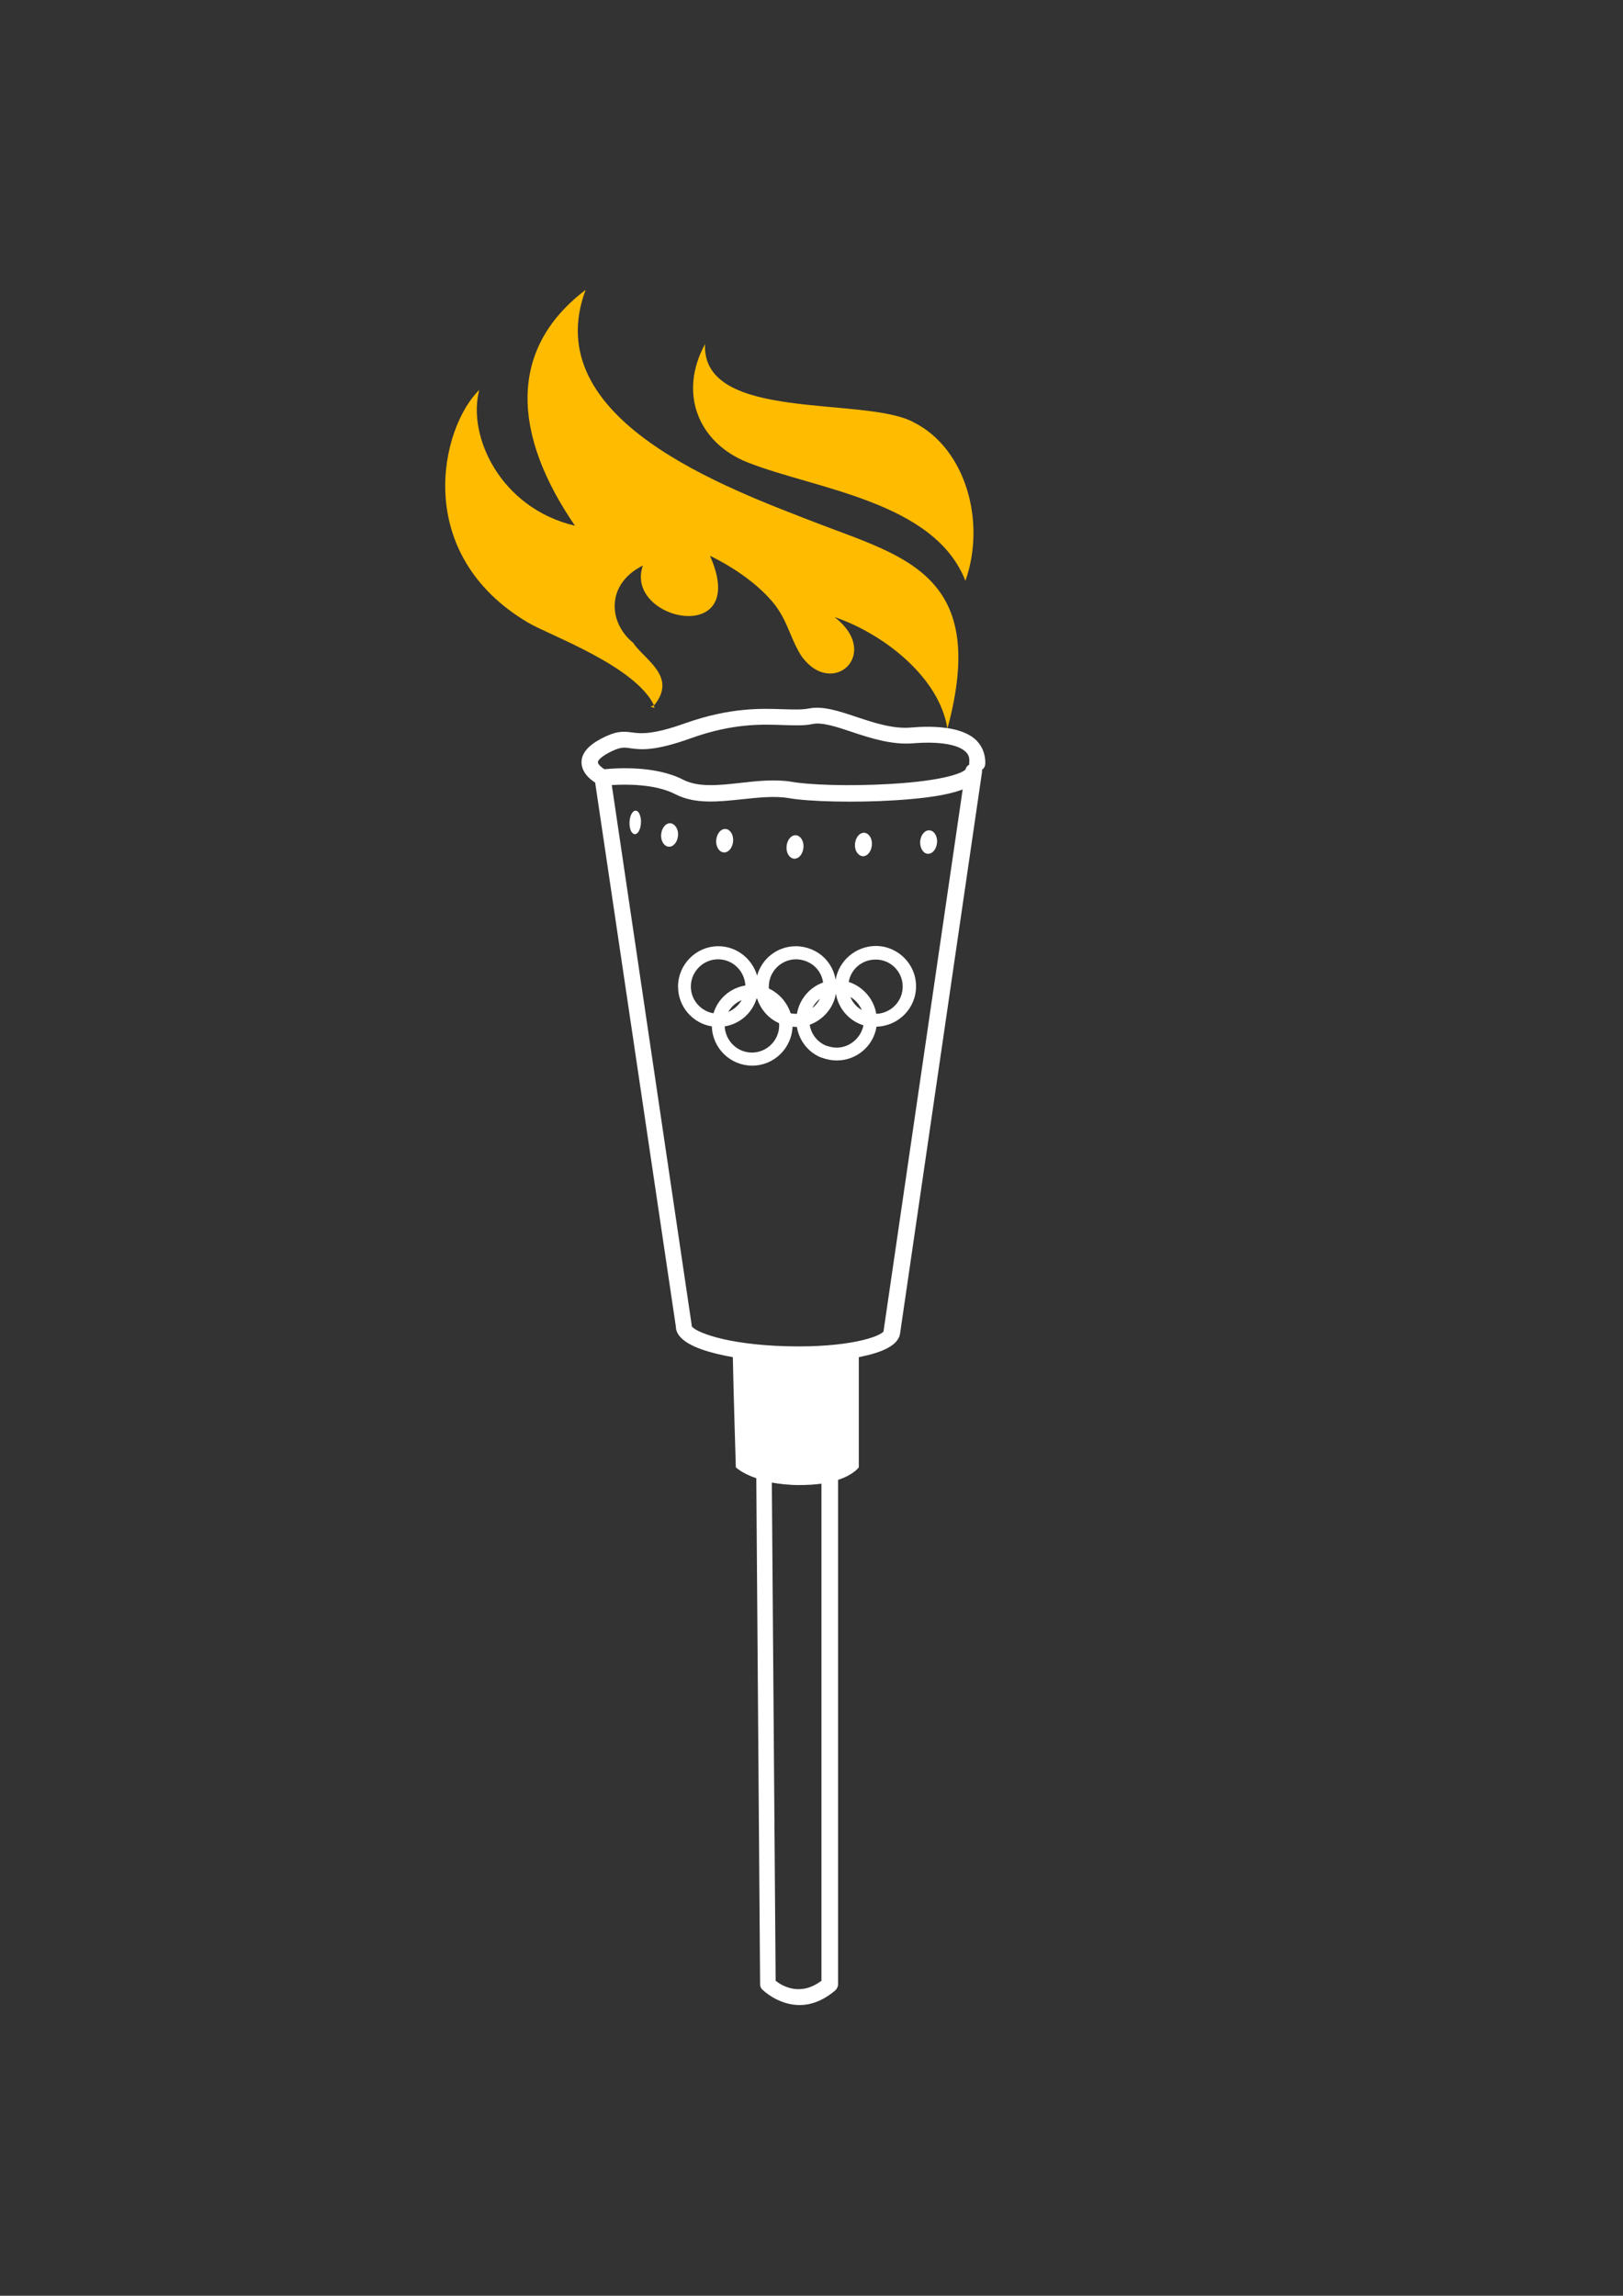
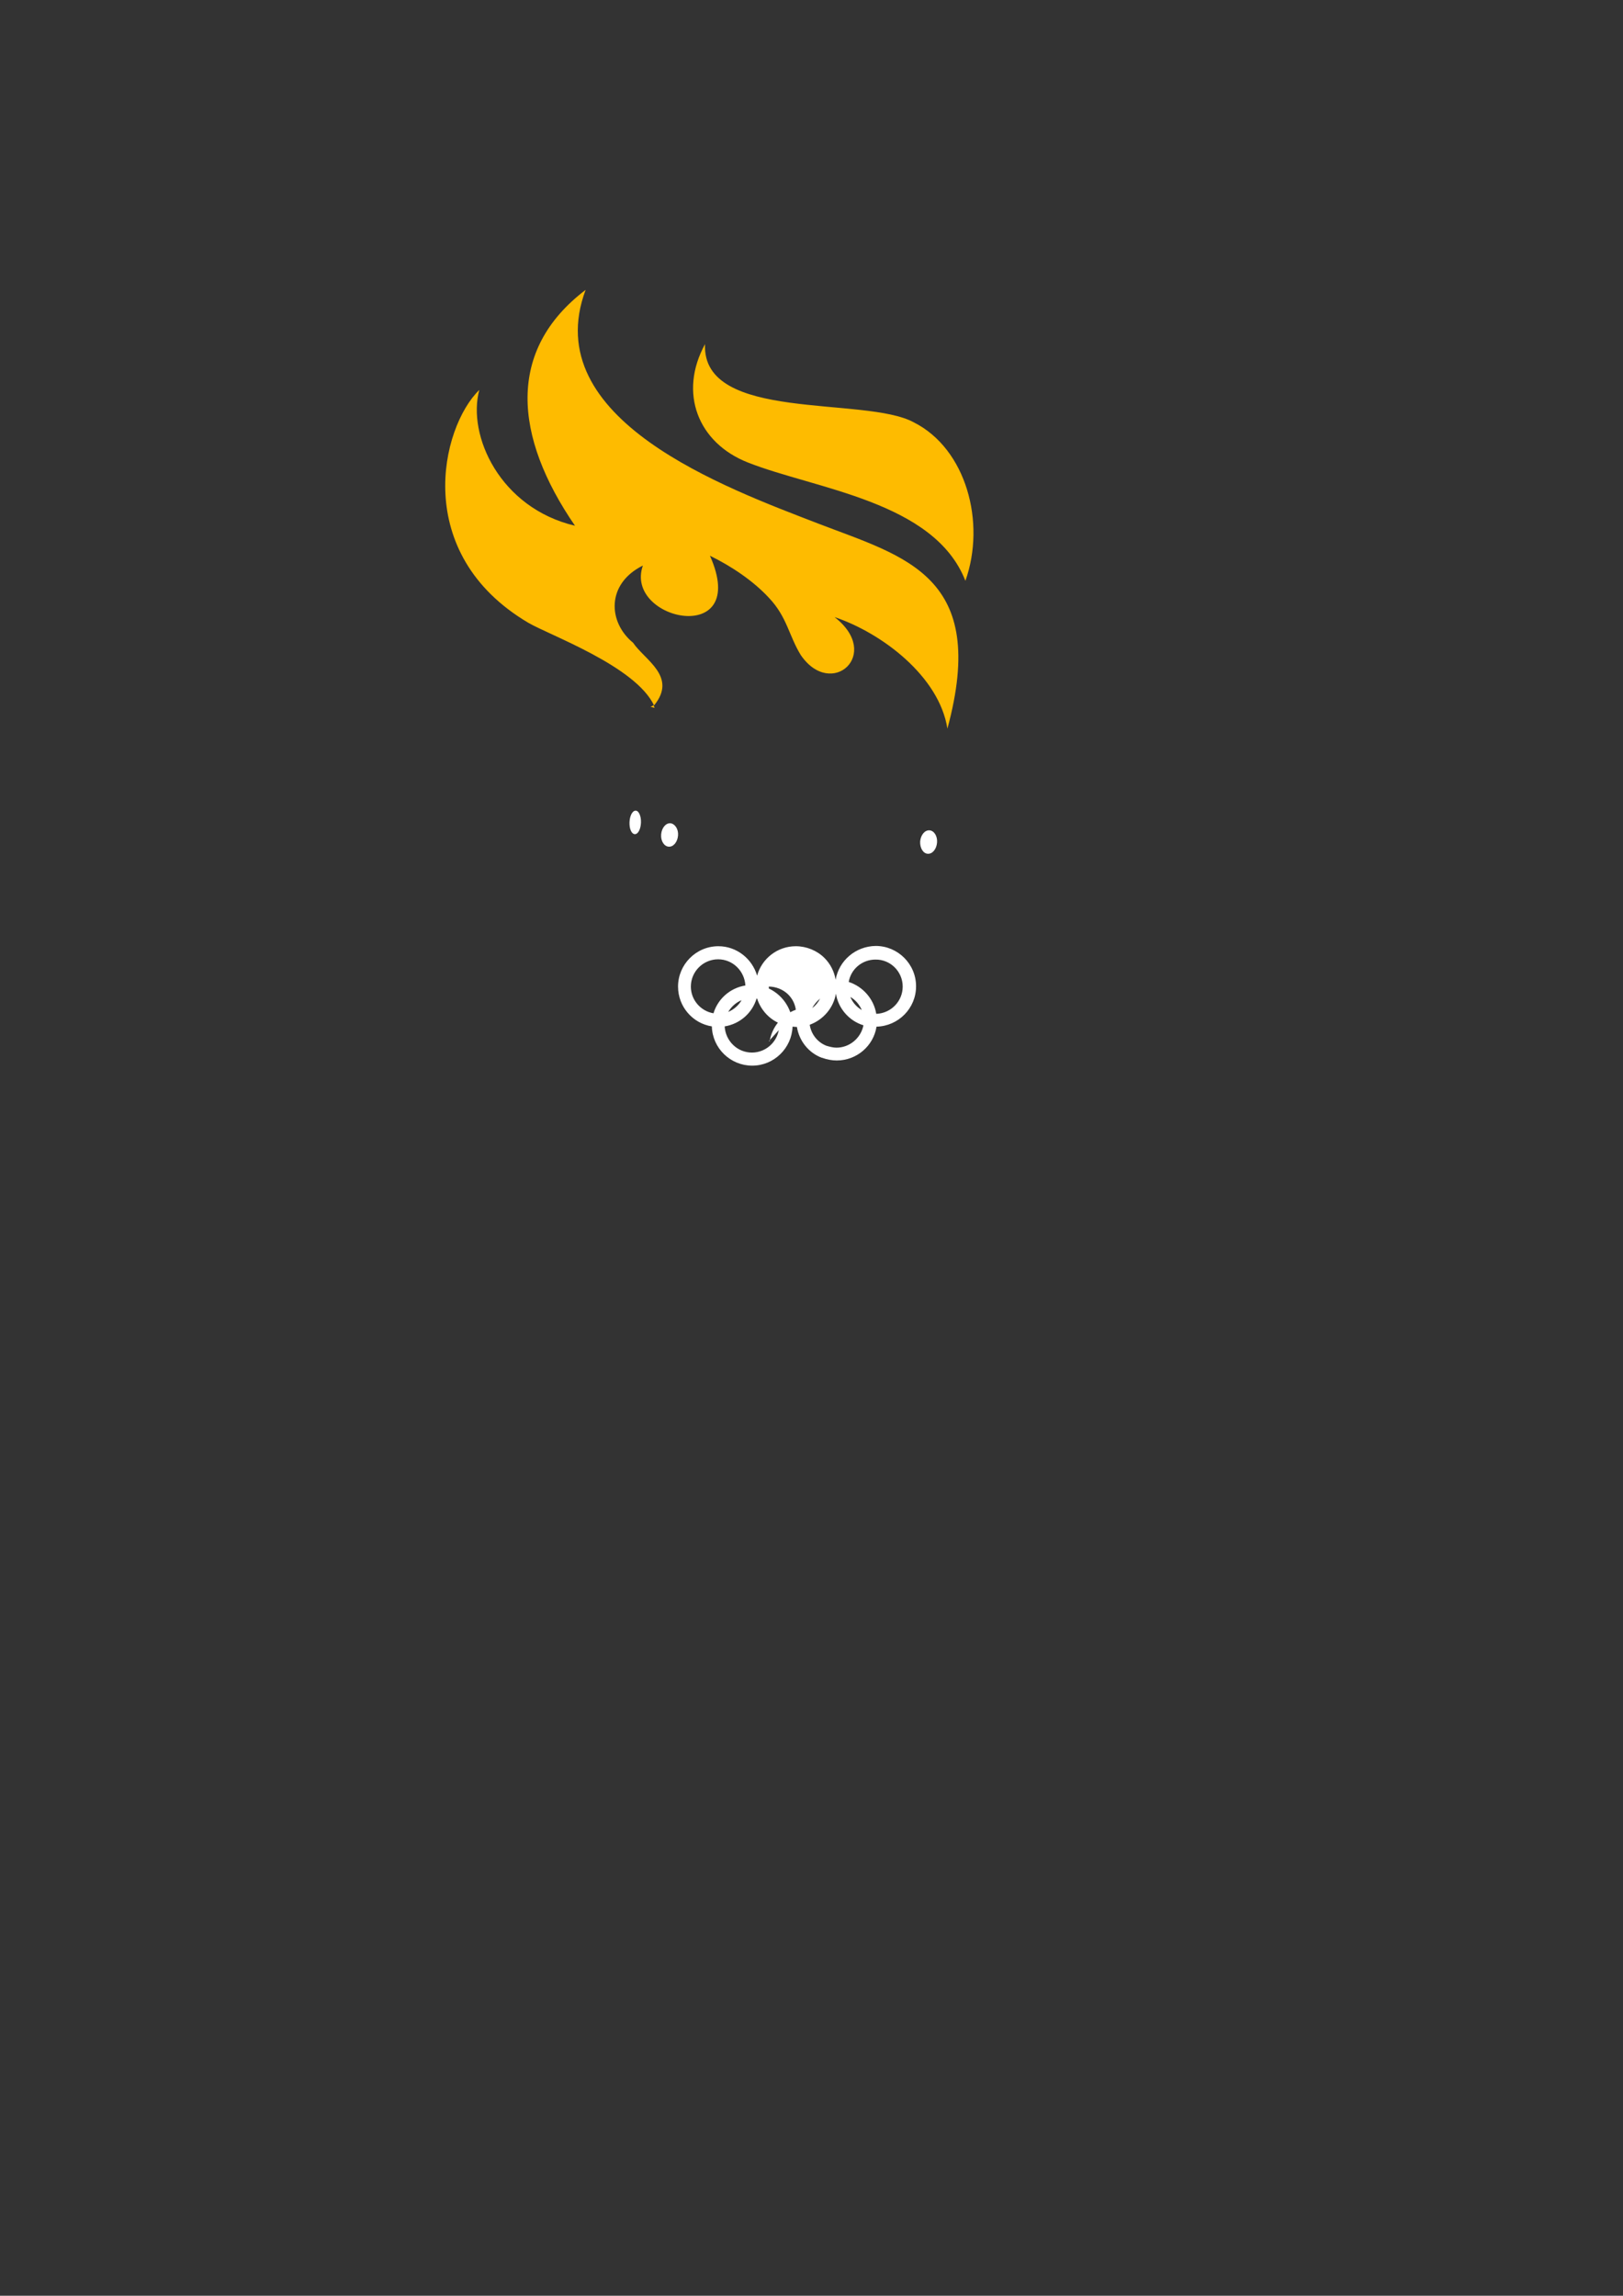
<svg xmlns="http://www.w3.org/2000/svg" version="1.1" id="Livello_1" x="0px" y="0px" viewBox="0 0 595.3 841.9" style="enable-background:new 0 0 595.3 841.9;" xml:space="preserve">
  <rect x="0" y="0" width="595.3" height="841.9" fill="#333333" stroke="none" />
  <style type="text/css">
	.st0{fill:#FEBB00;}
	.st1{fill:#FFFFFF;}
</style>
  <path class="st0" d="M238.6,259.2l1.5,0.4c-0.1-0.3-0.3-0.7-0.4-1C239.4,258.8,239,259.1,238.6,259.2L238.6,259.2z M274.3,169.6  c24.8,9.8,68.4,14.2,79.8,43.4c7.6-21.4,0.3-48.4-18.9-58.1c-17.8-9.8-77.9,0.1-76.6-28.7C248.8,144.1,256,162.4,274.3,169.6  L274.3,169.6z M175.8,143c-4.5,16.7,7.6,43.3,35.1,49.8c-22.5-32.8-25.2-64.4,3.9-86.5C197,153.9,266.5,179,300.1,192  c32,12.3,62.6,19.1,47.4,75.2c-3-19.2-24.1-35.1-41.4-40.9c17.6,13.6-1.2,30.3-12.4,13.9c-4.4-7.2-5-13.9-11.6-20.9  c-5.8-6.3-13.9-11.7-21.7-15.5c15,33.7-31.7,23.9-24.6,3.6c-13.5,6.7-12.8,20.8-3.6,28.3c4.2,6.3,16.4,12.4,7.7,23  c-6.8-14.4-38.2-25.7-46.1-30.3C150.8,203,161.7,156.7,175.8,143L175.8,143z" />
  <g>
-     <path class="st1" d="M358.3,271.7c-5.1-5.3-16-5.6-24.2-4.9c-6.5,0.6-13.7-1.8-20-3.9c-6.3-2.1-12.3-4.1-17.3-3.1   c-2.5,0.5-5.5,0.4-9.3,0.3c-8.3-0.3-19.6-0.7-36.1,5.1c-12.3,4.4-16.5,3.8-19.6,3.4c-3.6-0.5-6.1-0.5-11.7,2.5   c-4.6,2.5-6.9,5.4-6.8,8.6c0.1,3.6,3.1,6.1,5,7.3l29.6,199.5c0,1.1,0.4,2.5,1.8,4c3.2,3.4,10.6,5.7,19.1,7.2   c0.2,11.6,1.1,40.4,1.1,40.4s2.2,2.2,7.5,4l1.4,185.6c0,0.8,0.3,1.5,0.9,2c0.1,0.1,5.7,5.6,13.6,5.6c3.9,0,8.4-1.4,13.1-5.4   c0.6-0.6,1-1.4,1-2.2v-185c5.8-1.9,7.6-4.6,7.6-4.6v-40.4c0.5-0.1,0.9-0.2,1.4-0.3c9-1.9,13.5-4.8,13.8-8.8l30-205.5   c0-0.3,0-0.6,0-0.8c0.7-0.5,1.1-1.2,1.2-2.1C361.5,277,360.5,274,358.3,271.7z M301.4,726.3c-7.8,6-14.5,2-16.9,0.1l-1.4-182.7   c2.9,0.5,6.2,0.9,10.1,0.9c3.1,0,5.8-0.2,8.1-0.5V726.3z M324.1,488c0,0.1,0,0.1,0,0.2c-1.1,1.9-12.7,6.1-35.5,5.5   c-22.7-0.6-33.9-5.4-34.9-7.4c0-0.1,0-0.3,0-0.4l-29.3-198c5.1-0.3,15.9-0.5,23.4,3.4c7.2,3.7,15.9,2.7,24.4,1.8   c5.9-0.6,11.9-1.3,17.2-0.4c7.4,1.3,24.3,1.7,38.6,0.8c11.7-0.7,19.9-2,25.1-4L324.1,488z M354.2,282.1c-0.7,1.1-7,4.2-27.8,5.4   c-15.1,0.9-30.1,0.3-36-0.8c-6.1-1-12.6-0.3-18.8,0.4c-8,0.9-15.5,1.7-21.1-1.2c-10.3-5.3-24.9-4.2-28.8-3.8   c-1.1-0.7-2.4-1.8-2.4-2.6c0-0.5,0.8-1.7,3.7-3.3c4.3-2.3,5.7-2.2,8.2-1.8c3.7,0.5,8.7,1.2,22.3-3.7c15.4-5.5,26.1-5.1,33.9-4.8   c4,0.1,7.5,0.3,10.7-0.4c3.4-0.7,8.7,1,14.3,2.9c6.9,2.3,14.7,4.8,22.4,4.2c9.6-0.8,16.8,0.4,19.5,3.2c1,1,1.4,2.2,1.2,3.9   c0,0.3,0,0.5,0,0.7C354.8,280.8,354.3,281.4,354.2,282.1z" />
    <path class="st1" d="M245.9,301.9c-1.7-0.1-3.2,1.7-3.4,4.1c-0.2,2.4,1.1,4.4,2.8,4.5c1.7,0.1,3.2-1.7,3.4-4.1   C248.9,304.1,247.6,302.1,245.9,301.9z" />
    <path class="st1" d="M233.2,297.3c-1.2-0.1-2.2,1.8-2.3,4.2c-0.1,2.4,0.7,4.3,1.9,4.4c1.2,0.1,2.2-1.8,2.3-4.2   C235.2,299.3,234.3,297.3,233.2,297.3z" />
-     <path class="st1" d="M265.5,312.6c1.7,0.1,3.2-1.7,3.4-4.1c0.2-2.4-1.1-4.4-2.8-4.5c-1.7-0.1-3.2,1.7-3.4,4.1   C262.5,310.5,263.8,312.5,265.5,312.6z" />
-     <path class="st1" d="M291.3,314.9c1.7,0.1,3.2-1.7,3.4-4.1c0.2-2.4-1.1-4.4-2.8-4.5c-1.7-0.1-3.2,1.7-3.4,4.1   S289.6,314.8,291.3,314.9z" />
-     <path class="st1" d="M316.4,314c1.7,0.1,3.2-1.7,3.4-4.1c0.2-2.4-1.1-4.4-2.8-4.5c-1.7-0.1-3.2,1.7-3.4,4.1S314.7,313.8,316.4,314z   " />
    <path class="st1" d="M340.3,313.1c1.7,0.1,3.2-1.7,3.4-4.1c0.2-2.4-1.1-4.4-2.8-4.5s-3.2,1.7-3.4,4.1   C337.4,311,338.6,313,340.3,313.1z" />
-     <path class="st1" d="M306.5,359.3c-0.5-3-1.9-5.8-4.1-8c0,0,0,0,0,0c-2.7-2.7-6.6-4.3-10.5-4.3c-6.8,0-12.5,4.6-14.2,10.8   c-1.8-6.2-7.5-10.8-14.2-10.8c-8.2,0-14.8,6.7-14.8,14.8c0,7.4,5.4,13.5,12.4,14.6c0.2,8,6.8,14.4,14.8,14.4   c8,0,14.5-6.4,14.8-14.3c0.4,0,0.9,0.1,1.3,0.1c0.1,0,0.2,0,0.3,0c0.8,5.1,4.3,9.5,9.1,11.3c0,0,0,0,0.1,0c1.9,0.7,3.8,1,5.4,1   c7.4,0,13.5-5.4,14.6-12.4c8-0.2,14.5-6.7,14.5-14.8c0-8.2-6.7-14.8-14.8-14.8C313.8,347,307.7,352.3,306.5,359.3z M253.4,361.8   c0-5.5,4.5-10,10-10c5.4,0,9.7,4.3,10,9.6c-5.6,0.9-10.1,4.9-11.7,10.2C257,370.8,253.4,366.7,253.4,361.8z M272,366.8   c-1.1,1.9-2.8,3.4-4.9,4.3C268.3,369.1,270,367.6,272,366.8z M285.8,376c0,5.5-4.5,10-10,10c-5.4,0-9.7-4.3-10-9.6   c5.6-0.9,10.1-4.9,11.7-10.2c0.1,0,0.1,0,0.2,0c1.3,4,4.2,7.3,8,9C285.8,375.5,285.8,375.8,285.8,376z M290,371.6   c-1.3-4-4.2-7.3-8-9.1c0-0.2,0-0.5,0-0.7c0-5.5,4.5-10,10-10c2.6,0,5.3,1.1,7.1,2.9v0c1.5,1.5,2.5,3.4,2.8,5.6   c-5,1.8-8.7,6.2-9.6,11.5c-0.1,0-0.2,0-0.3,0C291.2,371.8,290.6,371.7,290,371.6z M300.8,366.2c-0.7,1.4-1.7,2.6-2.9,3.5   C298.6,368.4,299.6,367.2,300.8,366.2z M306.8,384.2c-1.1,0-2.4-0.3-3.7-0.7c-3.3-1.3-5.6-4.3-6.1-7.7c4.9-1.8,8.7-6.1,9.6-11.4   c0.9,5.5,4.9,10,10.1,11.6C315.8,380.6,311.7,384.2,306.8,384.2z M311.9,365.6c1.9,1.1,3.3,2.8,4.2,4.8   C314.2,369.3,312.7,367.6,311.9,365.6z M331.1,361.8c0,5.4-4.3,9.8-9.7,10c-0.9-5.5-4.9-10-10.1-11.7c0.8-4.7,4.9-8.2,9.8-8.2   C326.6,351.8,331.1,356.3,331.1,361.8z" />
+     <path class="st1" d="M306.5,359.3c-0.5-3-1.9-5.8-4.1-8c0,0,0,0,0,0c-2.7-2.7-6.6-4.3-10.5-4.3c-6.8,0-12.5,4.6-14.2,10.8   c-1.8-6.2-7.5-10.8-14.2-10.8c-8.2,0-14.8,6.7-14.8,14.8c0,7.4,5.4,13.5,12.4,14.6c0.2,8,6.8,14.4,14.8,14.4   c8,0,14.5-6.4,14.8-14.3c0.4,0,0.9,0.1,1.3,0.1c0.1,0,0.2,0,0.3,0c0.8,5.1,4.3,9.5,9.1,11.3c0,0,0,0,0.1,0c1.9,0.7,3.8,1,5.4,1   c7.4,0,13.5-5.4,14.6-12.4c8-0.2,14.5-6.7,14.5-14.8c0-8.2-6.7-14.8-14.8-14.8C313.8,347,307.7,352.3,306.5,359.3z M253.4,361.8   c0-5.5,4.5-10,10-10c5.4,0,9.7,4.3,10,9.6c-5.6,0.9-10.1,4.9-11.7,10.2C257,370.8,253.4,366.7,253.4,361.8z M272,366.8   c-1.1,1.9-2.8,3.4-4.9,4.3C268.3,369.1,270,367.6,272,366.8z M285.8,376c0,5.5-4.5,10-10,10c-5.4,0-9.7-4.3-10-9.6   c5.6-0.9,10.1-4.9,11.7-10.2c0.1,0,0.1,0,0.2,0c1.3,4,4.2,7.3,8,9C285.8,375.5,285.8,375.8,285.8,376z M290,371.6   c-1.3-4-4.2-7.3-8-9.1c0-0.2,0-0.5,0-0.7c2.6,0,5.3,1.1,7.1,2.9v0c1.5,1.5,2.5,3.4,2.8,5.6   c-5,1.8-8.7,6.2-9.6,11.5c-0.1,0-0.2,0-0.3,0C291.2,371.8,290.6,371.7,290,371.6z M300.8,366.2c-0.7,1.4-1.7,2.6-2.9,3.5   C298.6,368.4,299.6,367.2,300.8,366.2z M306.8,384.2c-1.1,0-2.4-0.3-3.7-0.7c-3.3-1.3-5.6-4.3-6.1-7.7c4.9-1.8,8.7-6.1,9.6-11.4   c0.9,5.5,4.9,10,10.1,11.6C315.8,380.6,311.7,384.2,306.8,384.2z M311.9,365.6c1.9,1.1,3.3,2.8,4.2,4.8   C314.2,369.3,312.7,367.6,311.9,365.6z M331.1,361.8c0,5.4-4.3,9.8-9.7,10c-0.9-5.5-4.9-10-10.1-11.7c0.8-4.7,4.9-8.2,9.8-8.2   C326.6,351.8,331.1,356.3,331.1,361.8z" />
  </g>
</svg>